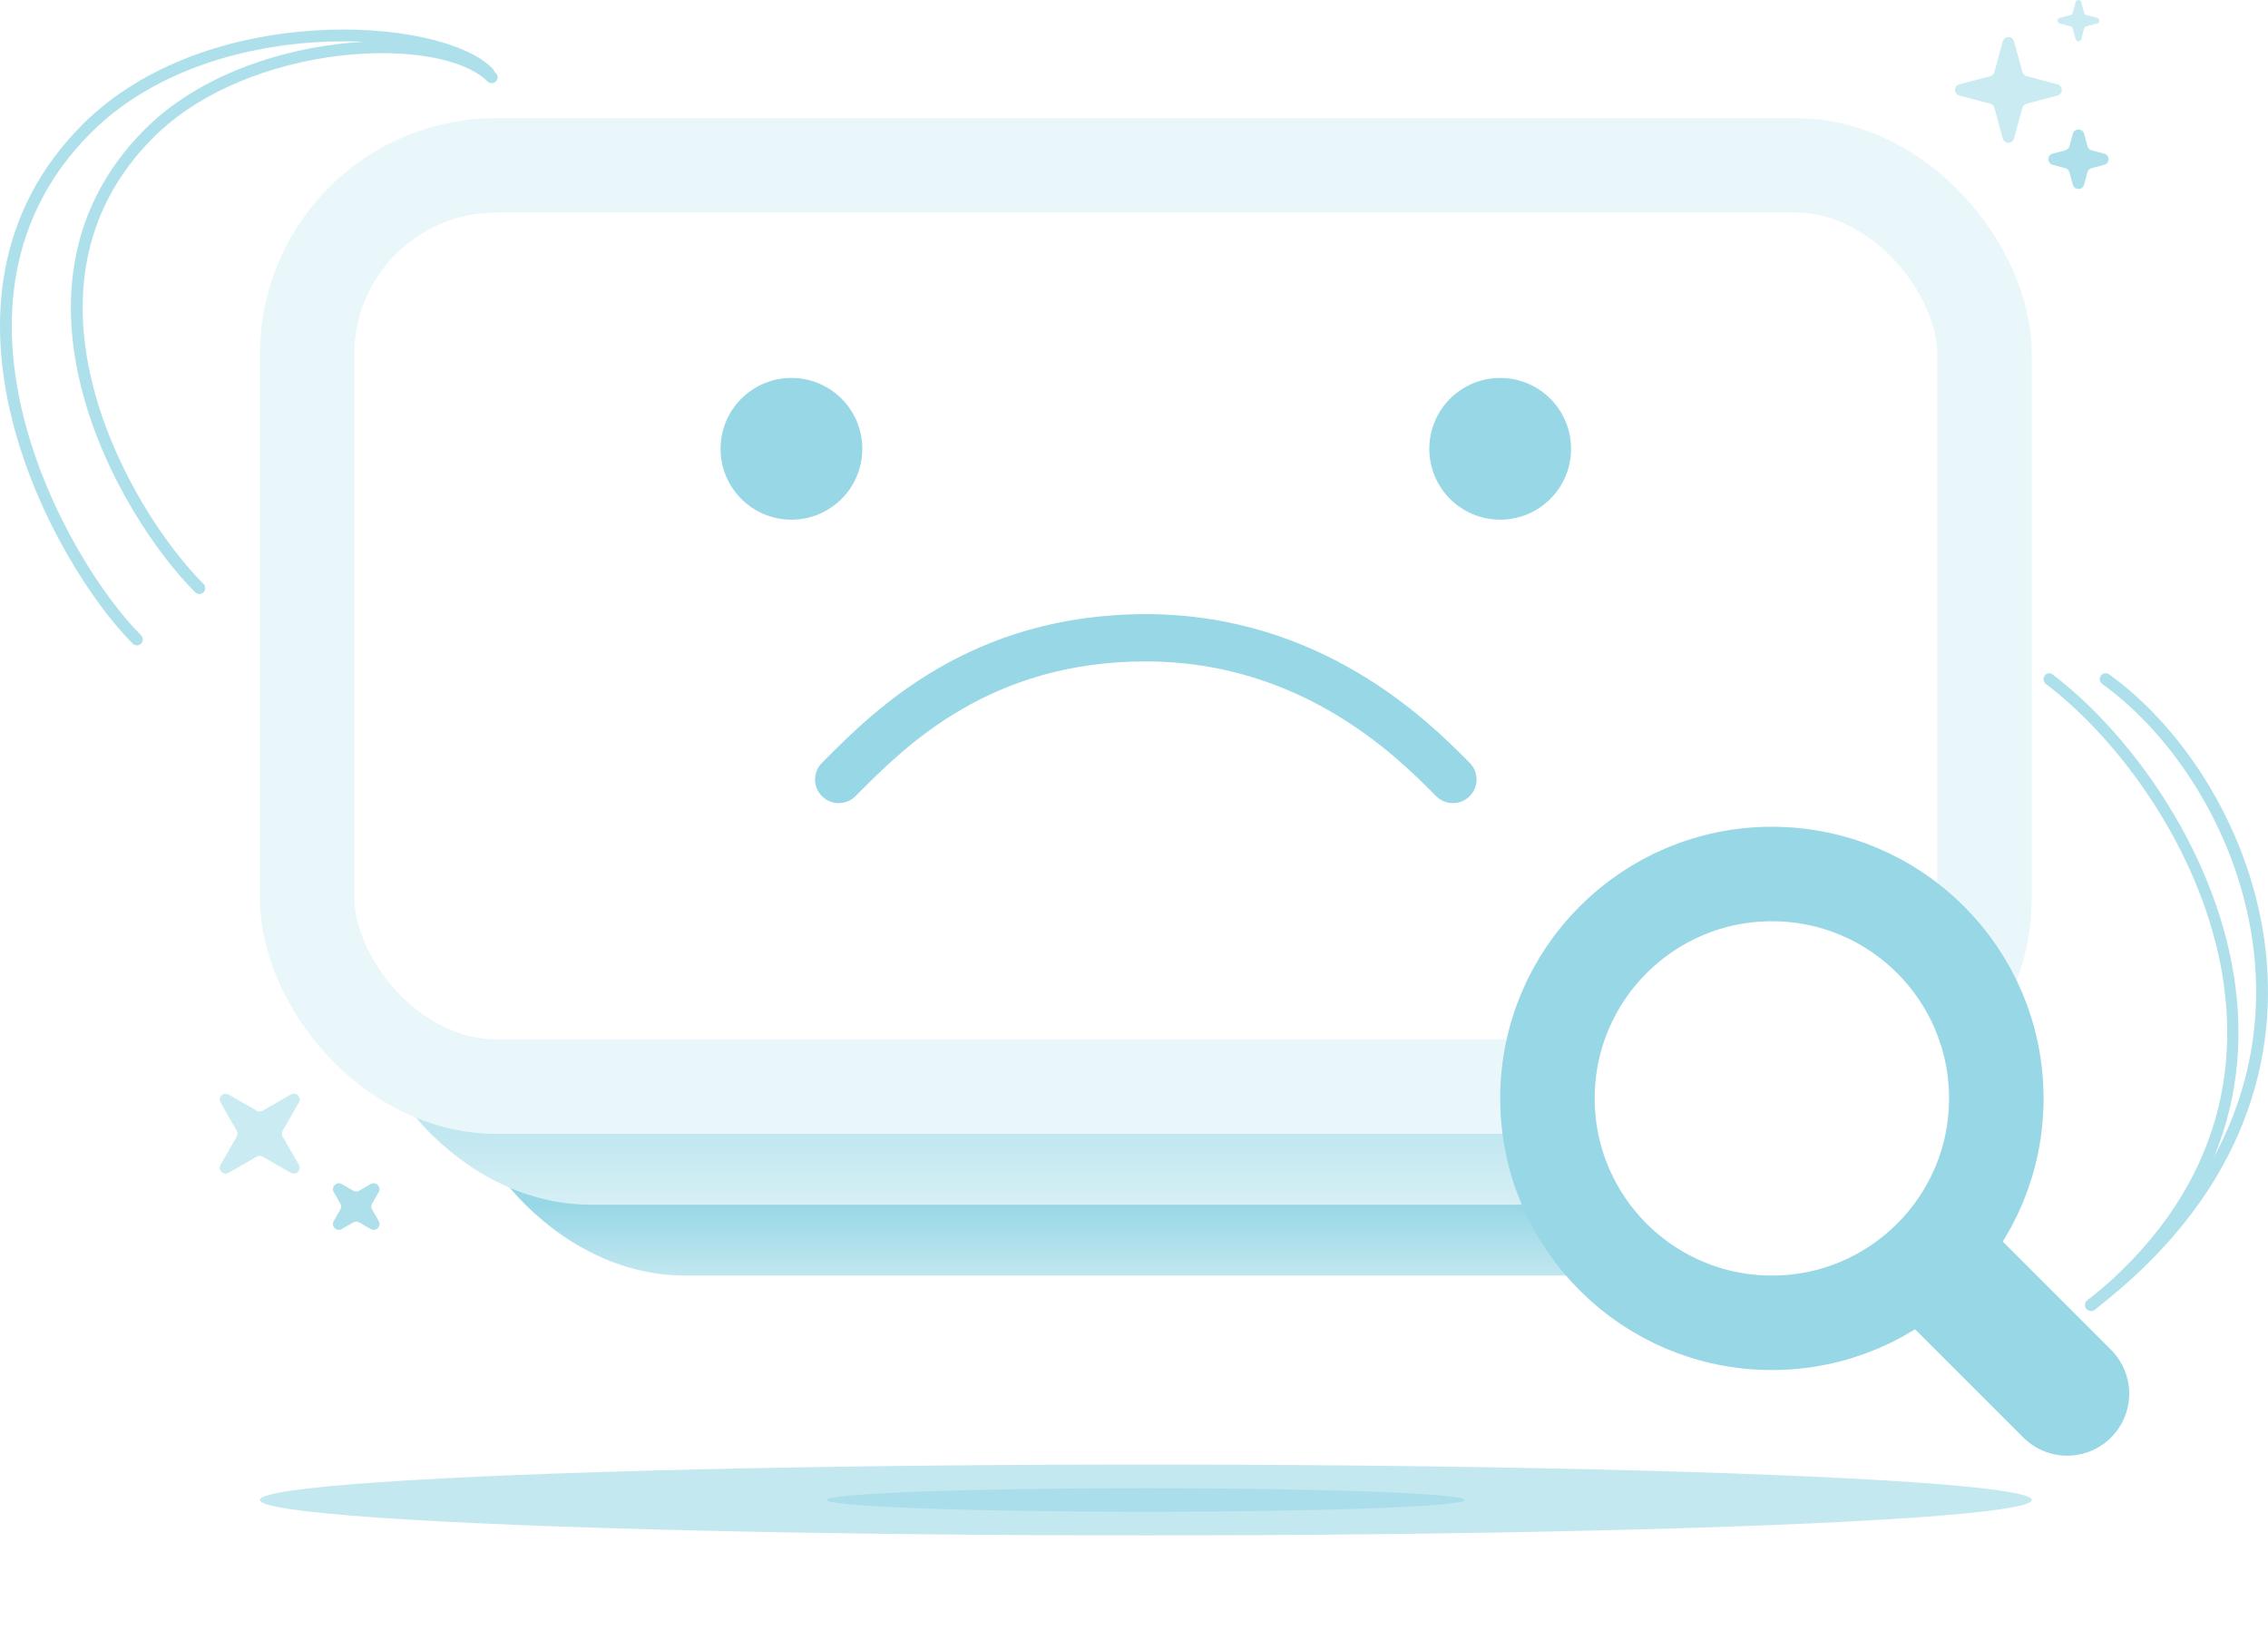
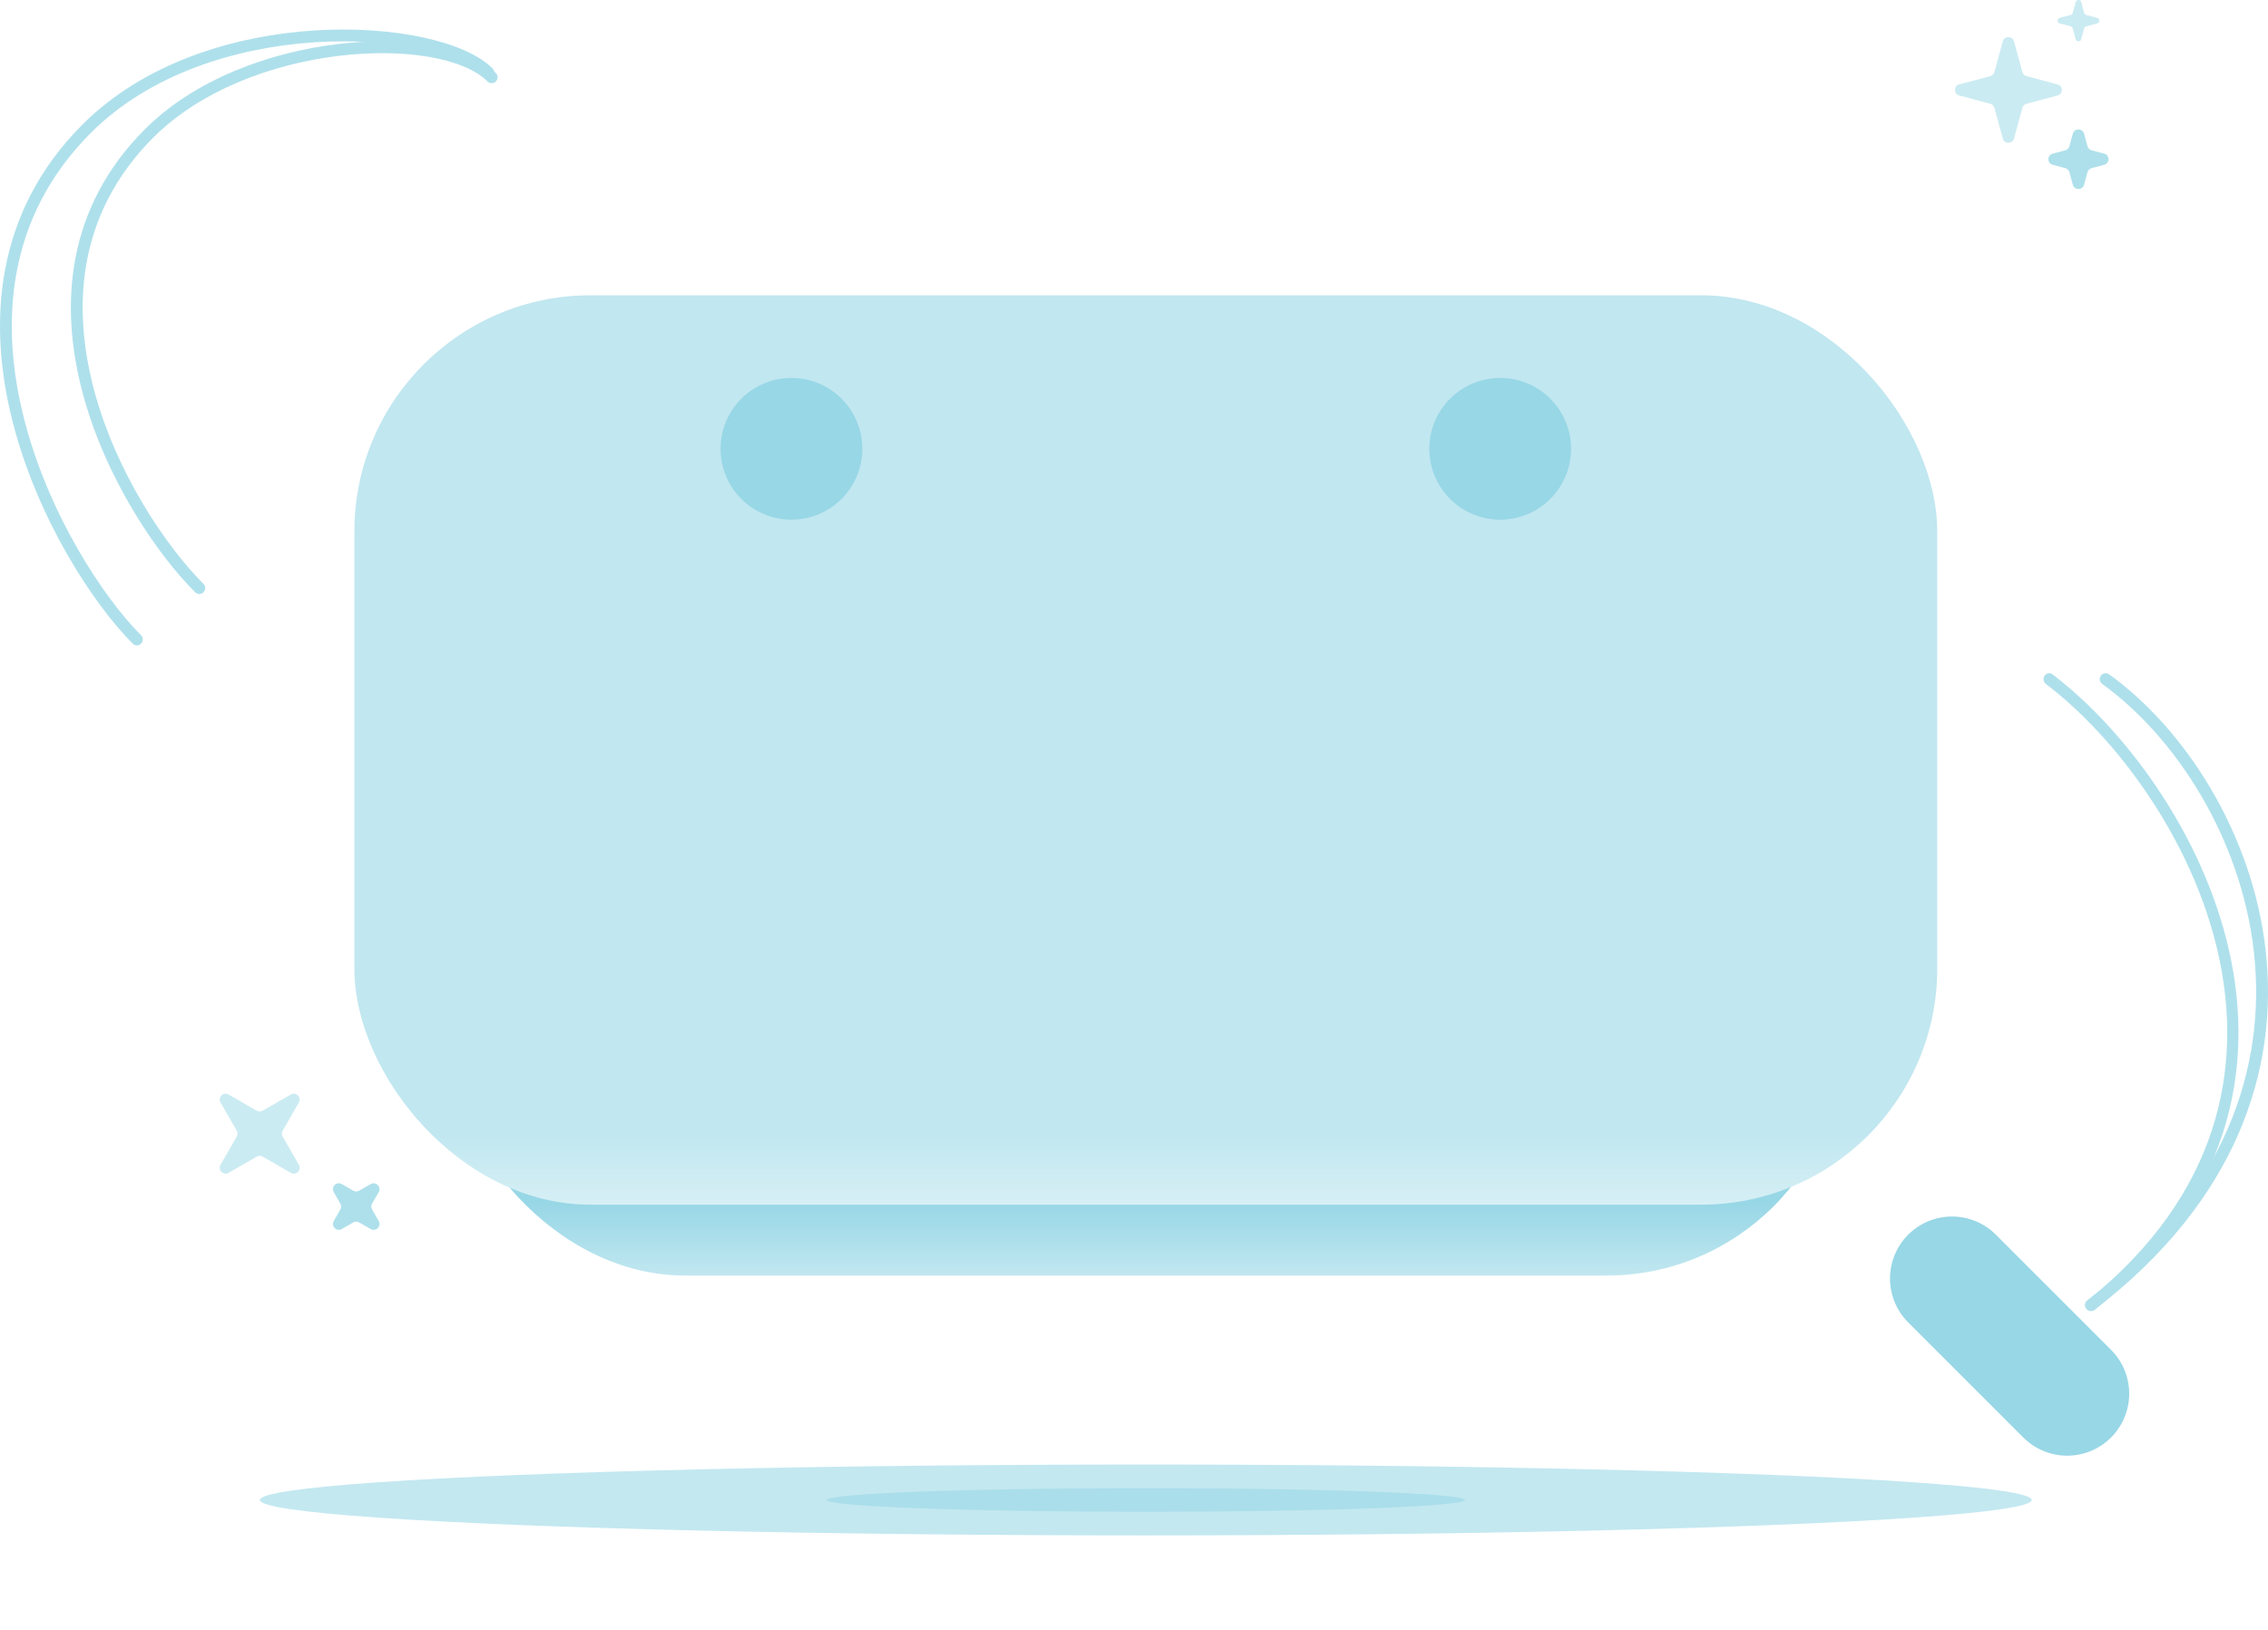
<svg xmlns="http://www.w3.org/2000/svg" width="384" height="276" viewBox="0 0 384 276" fill="none">
  <rect x="76" y="80" width="236" height="136" rx="40" fill="url(#paint0_linear_11217_3852)" />
  <rect x="60" y="50" width="268" height="154" rx="40" fill="url(#paint1_linear_11217_3852)" />
-   <rect x="52" y="28" width="284" height="156" rx="32" fill="white" stroke="#EAF7FA" stroke-width="16" />
-   <circle cx="300" cy="186" r="38" fill="white" stroke="#98D7E6" stroke-width="16" />
  <path d="M350 236L330.5 216.5" stroke="#98D7E6" stroke-width="21" stroke-linecap="round" stroke-linejoin="round" />
  <path d="M49.237 185.339C50.123 184.829 51.113 185.819 50.603 186.704L47.858 191.472C47.68 191.781 47.68 192.161 47.858 192.47L50.603 197.237C51.113 198.123 50.123 199.113 49.237 198.603L44.47 195.858C44.161 195.68 43.781 195.68 43.472 195.858L38.704 198.603C37.819 199.113 36.829 198.123 37.339 197.237L40.083 192.47C40.261 192.161 40.261 191.781 40.083 191.472L37.339 186.704C36.829 185.819 37.819 184.829 38.704 185.338L43.472 188.083C43.781 188.261 44.161 188.261 44.47 188.083L49.237 185.339Z" fill="#CBEBF2" />
  <path d="M62.752 200.51C63.637 200 64.627 200.99 64.118 201.876L63.001 203.815C62.823 204.124 62.823 204.504 63.001 204.813L64.117 206.752C64.627 207.637 63.637 208.627 62.752 208.118L60.813 207.001C60.504 206.823 60.124 206.823 59.815 207.001L57.876 208.118C56.99 208.627 56 207.637 56.51 206.752L57.627 204.813C57.804 204.504 57.804 204.124 57.627 203.815L56.51 201.876C56 200.99 56.99 200 57.876 200.51L59.815 201.627C60.124 201.804 60.504 201.804 60.813 201.627L62.752 200.51Z" fill="#AEE0EB" />
  <path d="M339.092 7.005C339.355 6.04 340.739 6.04 341.001 7.005L342.415 12.198C342.506 12.534 342.772 12.797 343.112 12.888L348.362 14.286C349.337 14.546 349.337 15.915 348.362 16.174L343.112 17.573C342.772 17.663 342.506 17.926 342.415 18.262L341.001 23.456C340.739 24.421 339.355 24.421 339.092 23.456L337.679 18.262C337.587 17.926 337.322 17.663 336.981 17.573L331.731 16.174C330.756 15.915 330.756 14.546 331.731 14.286L336.981 12.888C337.322 12.797 337.587 12.534 337.679 12.198L339.092 7.005Z" fill="#CBEBF2" />
  <path d="M350.952 22.647C351.215 21.683 352.598 21.683 352.861 22.647L353.436 24.76C353.527 25.096 353.793 25.359 354.133 25.45L356.269 26.018C357.244 26.278 357.244 27.647 356.269 27.906L354.133 28.475C353.793 28.566 353.527 28.828 353.436 29.165L352.861 31.277C352.598 32.242 351.215 32.242 350.952 31.277L350.377 29.165C350.286 28.828 350.02 28.566 349.68 28.475L347.544 27.906C346.569 27.647 346.569 26.278 347.544 26.018L349.68 25.45C350.02 25.359 350.286 25.096 350.377 24.76L350.952 22.647Z" fill="#AEE0EB" />
  <path d="M351.429 0.362C351.561 -0.121 352.253 -0.121 352.384 0.362L352.881 2.188C352.927 2.356 353.06 2.488 353.23 2.533L355.076 3.025C355.564 3.155 355.564 3.839 355.076 3.969L353.23 4.461C353.06 4.506 352.927 4.637 352.881 4.806L352.384 6.632C352.253 7.114 351.561 7.114 351.429 6.632L350.932 4.806C350.887 4.637 350.754 4.506 350.584 4.461L348.737 3.969C348.25 3.839 348.25 3.155 348.737 3.025L350.584 2.533C350.754 2.488 350.887 2.356 350.932 2.188L351.429 0.362Z" fill="#CBEBF2" />
  <g filter="url(#filter0_f_11217_3852)">
    <ellipse cx="194" cy="254" rx="150" ry="6" fill="#AADEEA" fill-opacity="0.7" />
  </g>
  <g filter="url(#filter1_f_11217_3852)">
    <ellipse cx="194" cy="254" rx="54" ry="2" fill="#AADEEA" />
  </g>
  <circle cx="134" cy="76" r="12" fill="#98D7E6" />
  <circle cx="254" cy="76" r="12" fill="#98D7E6" />
-   <path fill-rule="evenodd" clip-rule="evenodd" d="M145.361 134.295C145.18 134.476 145.003 134.654 144.828 134.828C143.266 136.391 140.734 136.391 139.172 134.828C137.609 133.266 137.609 130.734 139.172 129.172C139.369 128.974 139.572 128.771 139.779 128.563C148.043 120.28 164.284 104 194 104C223.739 104 241.897 122.217 248.359 128.701C248.523 128.865 248.679 129.023 248.828 129.172C250.391 130.734 250.391 133.266 248.828 134.828C247.266 136.391 244.734 136.391 243.172 134.828C243.048 134.705 242.921 134.577 242.789 134.445C236.515 128.158 220.388 112 194 112C167.618 112 153.397 126.245 145.361 134.295Z" fill="#98D7E6" />
  <path fill-rule="evenodd" clip-rule="evenodd" d="M346.18 114.418C346.487 113.967 347.082 113.865 347.509 114.189C359.569 123.35 372.84 140.899 377.377 160.833C379.649 170.819 379.735 181.427 376.352 191.874C372.968 202.325 366.134 212.548 354.673 221.793C354.256 222.13 353.658 222.046 353.338 221.606C353.019 221.165 353.099 220.534 353.516 220.197C364.721 211.158 371.303 201.25 374.55 191.225C377.797 181.196 377.728 170.983 375.525 161.302C371.11 141.905 358.144 124.743 346.396 115.82C345.969 115.496 345.872 114.868 346.18 114.418Z" fill="#AEE0EB" />
  <path fill-rule="evenodd" clip-rule="evenodd" d="M355.701 114.418C356.025 113.967 356.652 113.865 357.103 114.189C369.884 123.394 381.363 141.002 383.605 160.956C385.855 180.982 378.794 203.3 354.615 221.793C354.174 222.13 353.544 222.046 353.207 221.606C352.87 221.165 352.954 220.534 353.394 220.197C377.028 202.121 383.778 180.486 381.609 161.18C379.431 141.802 368.259 124.699 355.929 115.82C355.479 115.496 355.376 114.868 355.701 114.418Z" fill="#AEE0EB" />
  <path fill-rule="evenodd" clip-rule="evenodd" d="M57.368 9.453C46.131 10.812 33.996 15.252 25.955 23.293C13.281 35.967 12.15 51.56 15.841 65.708C19.541 79.892 28.066 92.489 34.455 98.878C34.846 99.269 34.846 99.902 34.455 100.293C34.064 100.683 33.431 100.683 33.041 100.293C26.43 93.682 17.705 80.779 13.905 66.213C10.096 51.611 11.215 35.204 24.541 21.878C33 13.419 45.614 8.86 57.128 7.468C62.895 6.771 68.433 6.862 73.092 7.679C77.72 8.49 81.617 10.04 83.955 12.378C84.346 12.769 84.346 13.402 83.955 13.793C83.564 14.183 82.931 14.183 82.541 13.793C80.629 11.881 77.214 10.431 72.747 9.649C68.313 8.872 62.975 8.776 57.368 9.453Z" fill="#AEE0EB" />
  <path fill-rule="evenodd" clip-rule="evenodd" d="M53.246 7.16C40.013 8.026 25.406 12.476 15.387 22.494C1.107 36.774 -0.035 54.738 4.065 70.875C8.173 87.043 17.511 101.204 23.887 107.58C24.278 107.971 24.278 108.604 23.887 108.994C23.497 109.385 22.864 109.385 22.473 108.994C15.849 102.371 6.325 87.894 2.127 71.368C-2.08 54.811 -0.972 36.025 13.973 21.08C24.454 10.599 39.598 6.049 53.115 5.165C59.885 4.722 66.29 5.194 71.562 6.325C76.79 7.446 81.055 9.247 83.388 11.58C83.778 11.97 83.778 12.604 83.388 12.994C82.997 13.385 82.364 13.385 81.973 12.994C80.056 11.077 76.258 9.378 71.143 8.281C66.07 7.193 59.851 6.728 53.246 7.16Z" fill="#AEE0EB" />
  <defs>
    <filter id="filter0_f_11217_3852" x="28" y="232" width="332" height="44" filterUnits="userSpaceOnUse" color-interpolation-filters="sRGB">
      <feFlood flood-opacity="0" result="BackgroundImageFix" />
      <feBlend mode="normal" in="SourceGraphic" in2="BackgroundImageFix" result="shape" />
      <feGaussianBlur stdDeviation="8" result="effect1_foregroundBlur_11217_3852" />
    </filter>
    <filter id="filter1_f_11217_3852" x="128" y="240" width="132" height="28" filterUnits="userSpaceOnUse" color-interpolation-filters="sRGB">
      <feFlood flood-opacity="0" result="BackgroundImageFix" />
      <feBlend mode="normal" in="SourceGraphic" in2="BackgroundImageFix" result="shape" />
      <feGaussianBlur stdDeviation="6" result="effect1_foregroundBlur_11217_3852" />
    </filter>
    <linearGradient id="paint0_linear_11217_3852" x1="194" y1="80" x2="194" y2="216" gradientUnits="userSpaceOnUse">
      <stop offset="0.911" stop-color="#98D7E6" />
      <stop offset="1" stop-color="#C1E7F0" />
    </linearGradient>
    <linearGradient id="paint1_linear_11217_3852" x1="194" y1="50" x2="194" y2="204" gradientUnits="userSpaceOnUse">
      <stop offset="0.922" stop-color="#C1E7F0" />
      <stop offset="1" stop-color="#D6EFF5" />
    </linearGradient>
  </defs>
</svg>